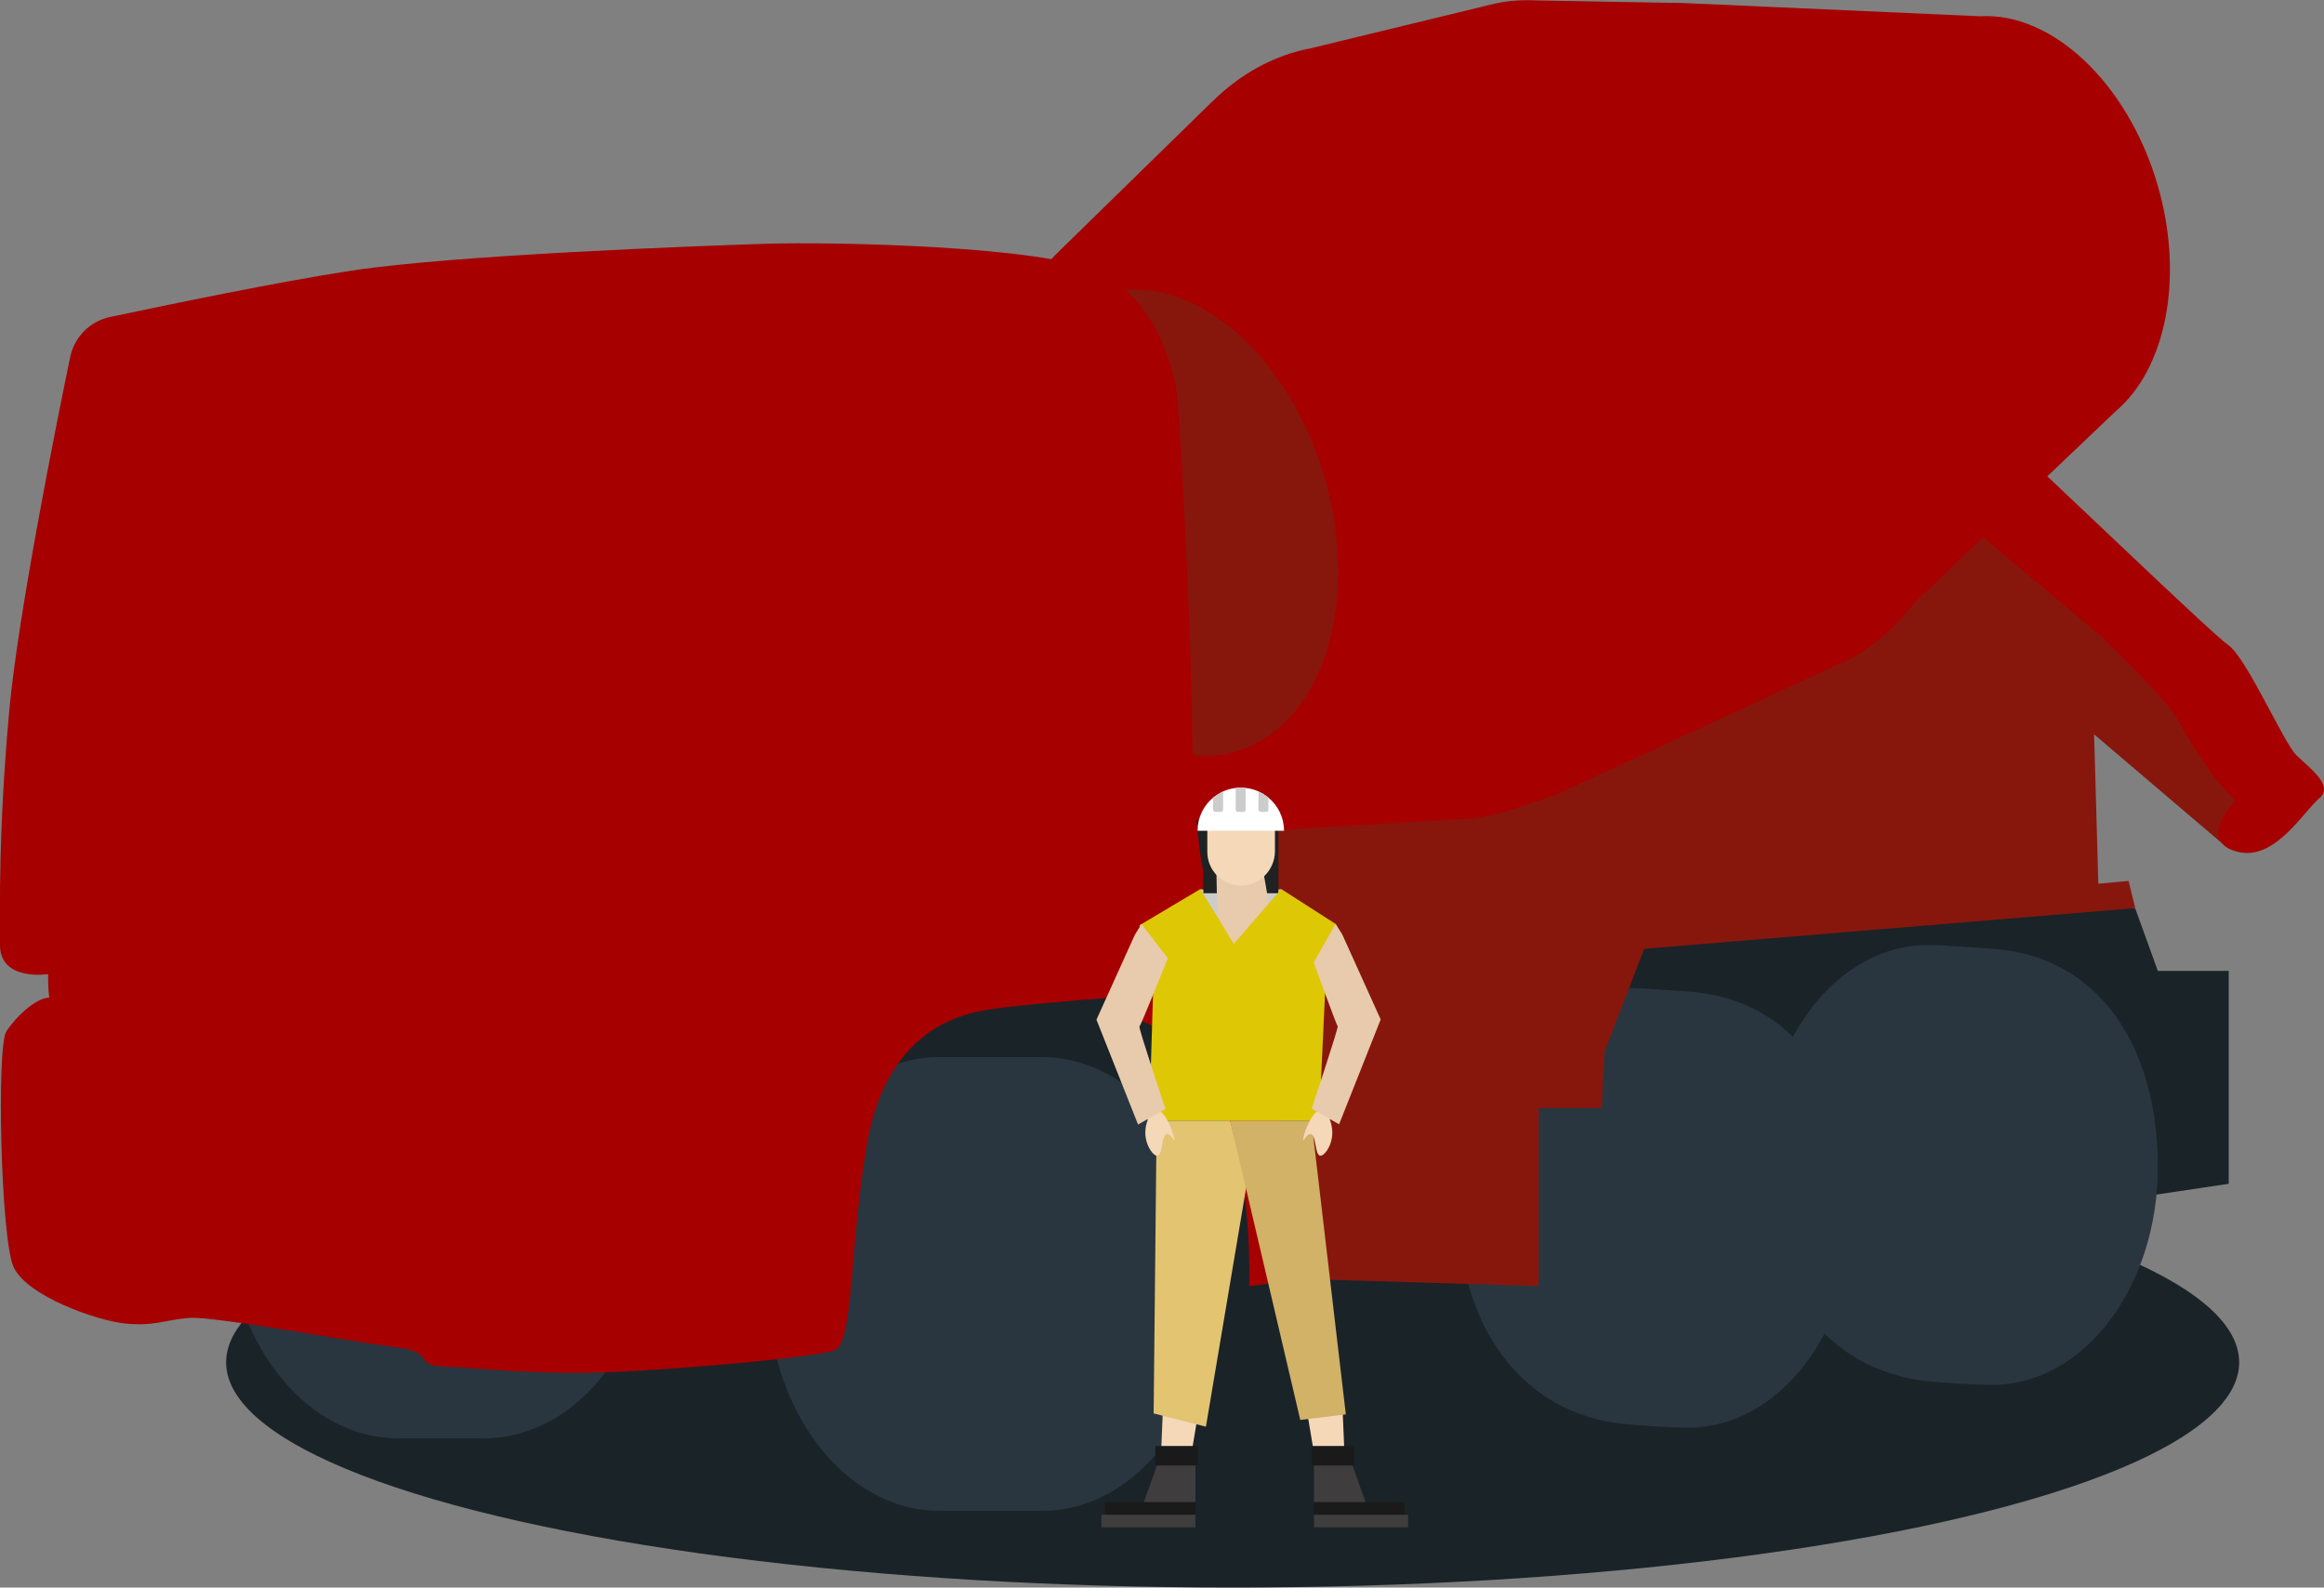
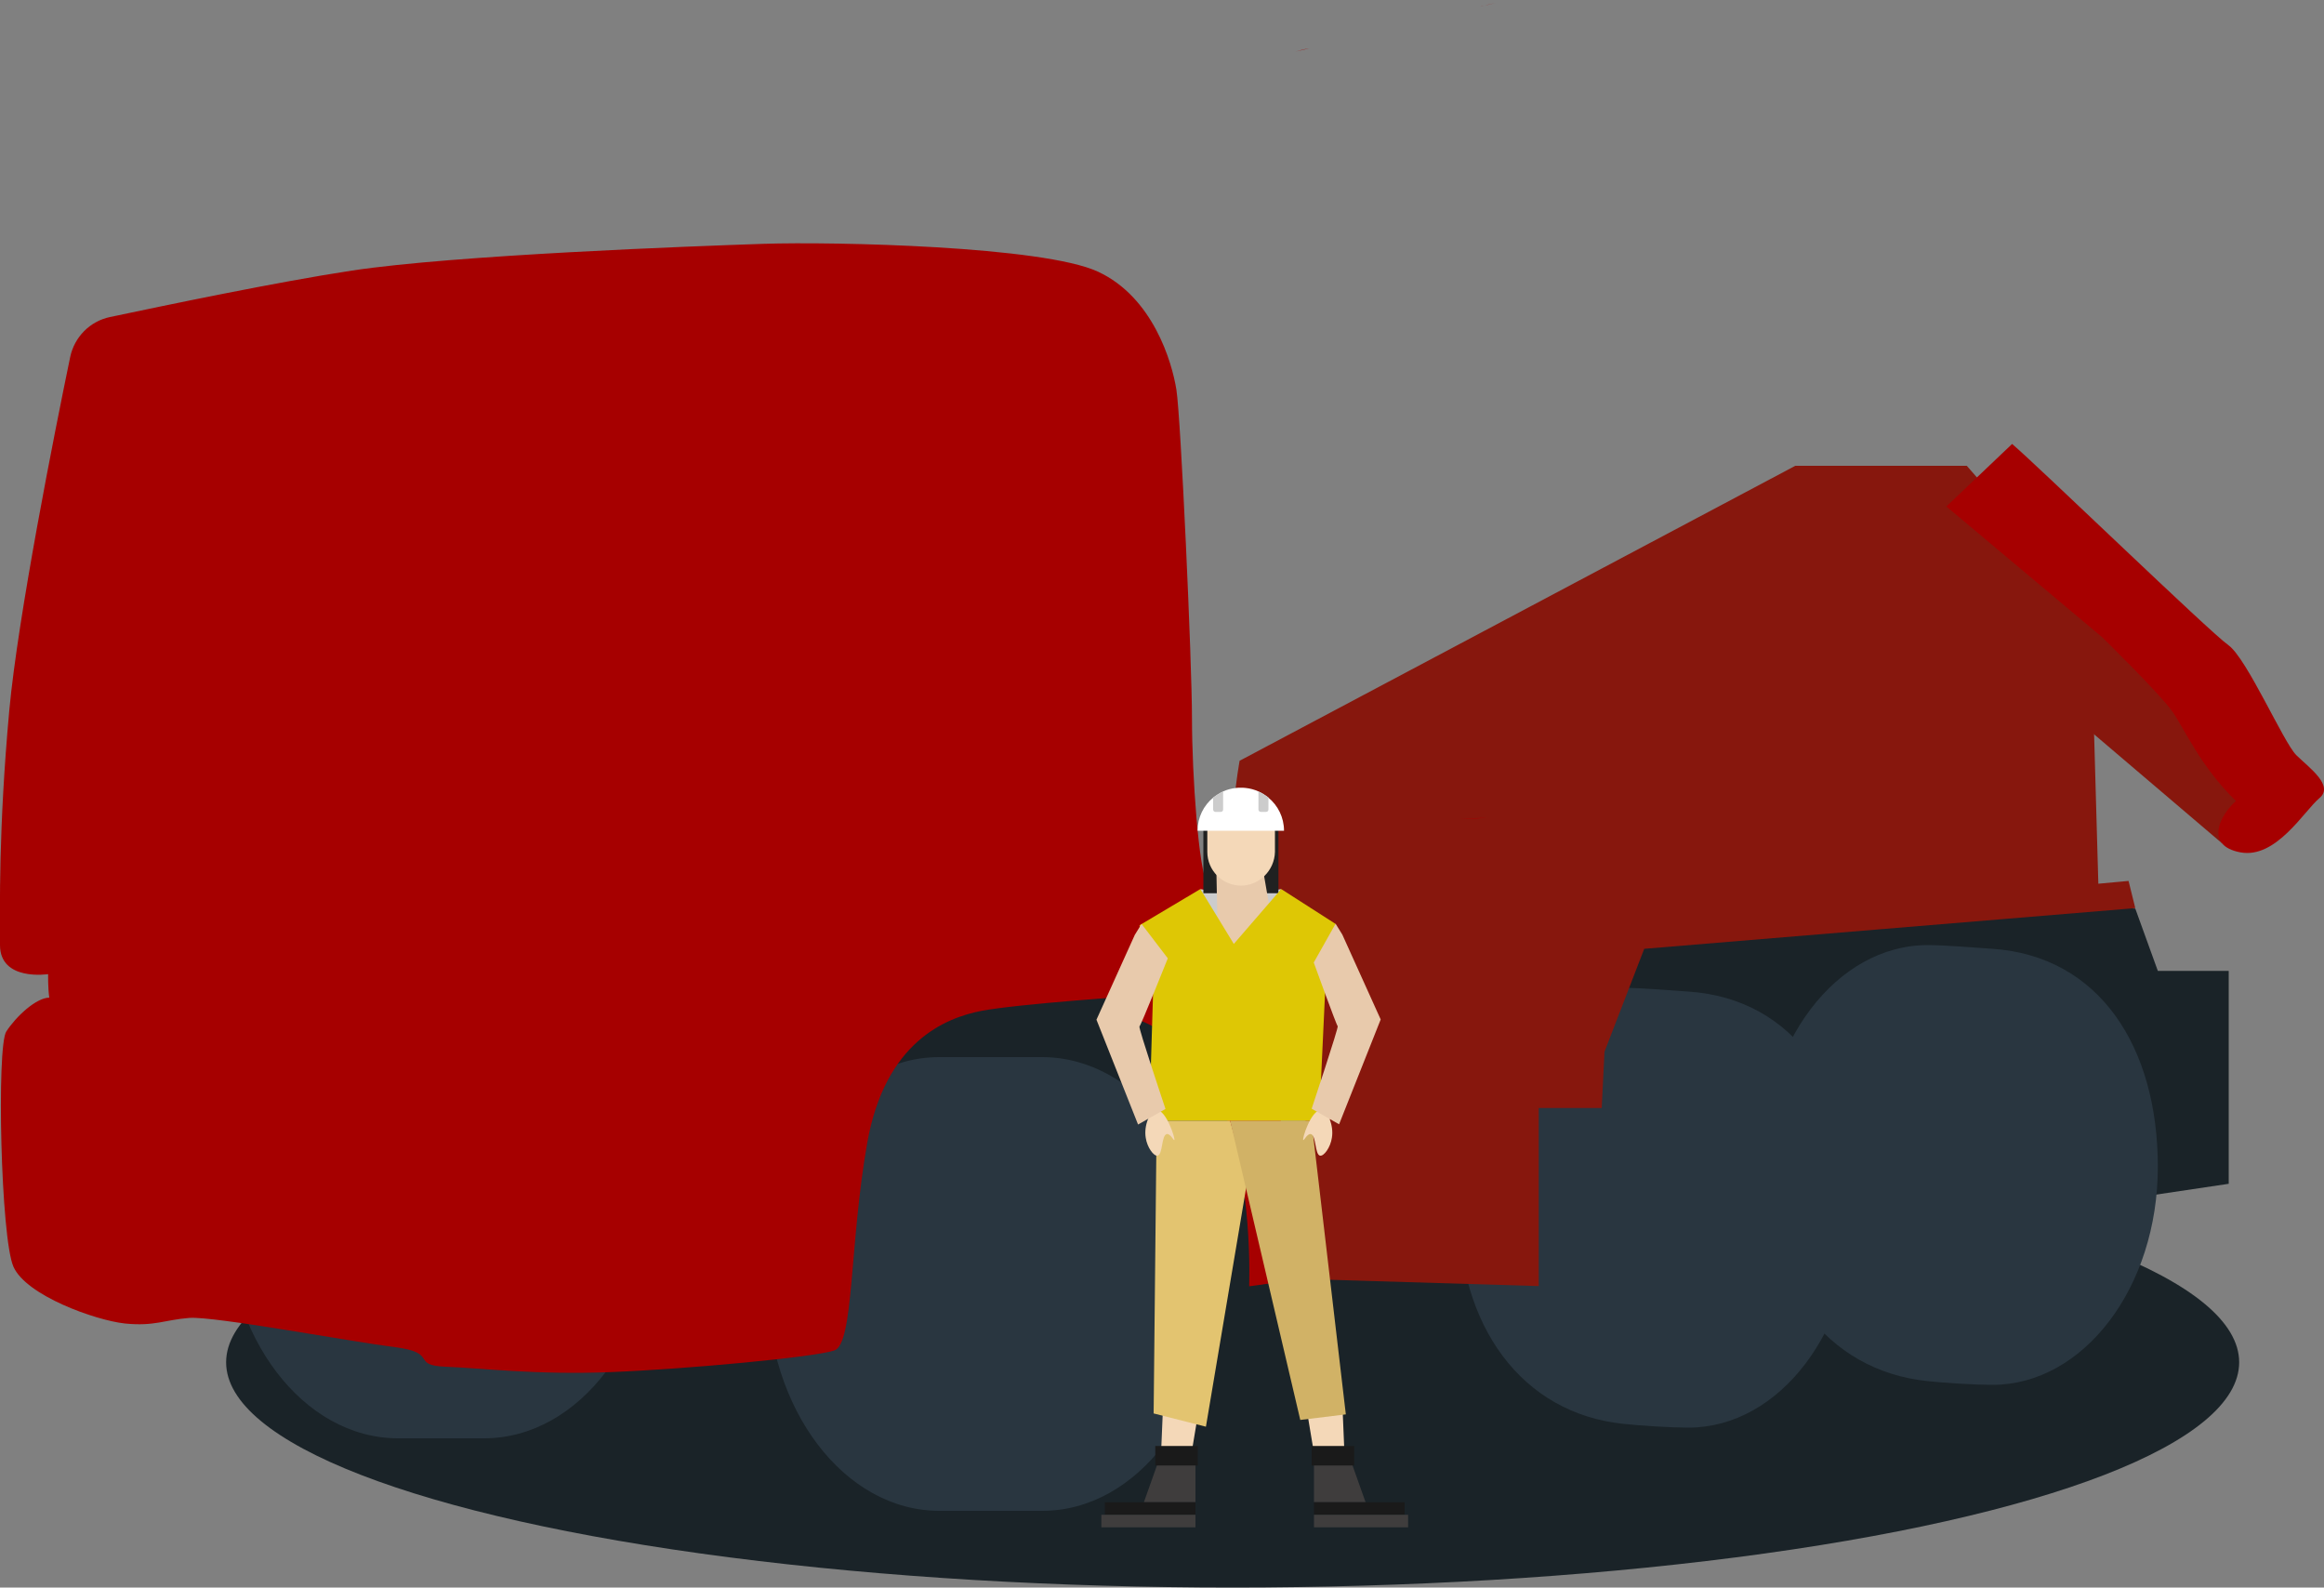
<svg xmlns="http://www.w3.org/2000/svg" id="Layer_1" x="0px" y="0px" viewBox="0 0 1000 683" style="enable-background:new 0 0 1000 683;" xml:space="preserve">
  <rect x="0" y="0" width="1000" height="683" fill="#808080" stroke="none" />
  <style type="text/css">	.st0{fill:#1A2328;}	.st1{fill:#293640;}	.st2{fill:#87170D;}	.st3{fill:#A60000;}	.st4{fill:#F4D8B8;}	.st5{fill:#CCCCCC;}	.st6{fill:#202121;}	.st7{fill:#E8CAAC;}	.st8{fill:#E3C470;}	.st9{fill:#3F3D3D;}	.st10{fill:#1A1A1A;}	.st11{fill:#D1B266;}	.st12{fill:#DEC705;}	.st13{fill:#FFFFFF;}</style>
  <g>
    <ellipse class="st0" cx="530.4" cy="586.1" rx="433.1" ry="96.9" />
    <polygon class="st0" points="918.8,390.9 928.5,417.7 959,417.7 959,509.3 662.1,553.5 643.9,400.7 862.9,386.8  " />
    <path class="st1" d="M928.5,502c0,51.8-31.9,93.8-71.2,93.8c-7.4,0-20.4-0.8-27.8-1.6c-43.9-4.5-71.2-42-71.2-93.8  s31.9-93.8,71.2-93.8c7.4,0,20.4,1.1,27.8,1.6C903.2,411.3,928.5,450.2,928.5,502z" />
    <path class="st1" d="M797.7,520.4c0,51.8-31.9,93.8-71.2,93.8c-7.4,0-20.4-0.8-27.8-1.6c-43.9-4.5-71.2-42-71.2-93.8  c0-51.8,31.9-93.8,71.2-93.8c7.4,0,20.4,1.1,27.8,1.6C772.5,429.7,797.7,468.6,797.7,520.4z" />
-     <polygon class="st0" points="557.3,550.8 565.5,550.6 587.6,491.3 576.1,379.1 507.2,315.4 478.8,320.6 503.4,402.6 524.6,452.5   538,486.5 547.5,527.8  " />
    <path class="st2" d="M872.1,230l4.6,28l24.3,55.1l1.9,67.1l13-1.2l2.9,11.7l-211.3,17.5l-17.1,44.3l-1.2,24.2h-27.1v76.6l-96.6-2.9  c0,0-6.1-93-3.9-97.5s-20.2-14.1-22.1-24c-1.9-9.9,0.6-48.9-6.1-56.9s0-44.7,0-44.7l239.1-126.9h73.8L872.1,230z" />
    <polygon class="st2" points="956,362.7 832.8,257.8 885.1,230.3 956,317.6 970.1,357.6  " />
    <path class="st3" d="M865.8,191c11.6,9.9,85,80.9,93.1,86.6c8,5.8,23.7,41.9,29.2,47.3c5.5,5.4,16.4,13.1,9.9,18.5  s-18.6,26.2-34,23.3c-15.4-2.9-9-15.7-1.9-22.1c-15.4-15-22.1-31-27.3-38.4c-5.1-7.4-30.2-32-30.2-32l-67.1-56.3L865.8,191z" />
-     <path class="st3" d="M910.4,176.9L910.4,176.9l-86.6,82.4l0,0c-7.5,9.9-16.6,17.9-26.9,23.8l-0.4,0.2l-127.1,58.7l-18.5,6.2  c-7.1,2.4-14.4,3.8-21.8,4.2l-81.2,4.8l-6.4,0.4c-44.6,0.4-91.3-44-109.8-108.2c-16.2-56.2-6.1-111,22.1-139.4l1.6-1.6l0.1-0.1  L521.3,44l1.5-1.4c9.9-9.5,21.5-16.5,34.7-20.3c0,0,0.1,0,0.4-0.1c0.8-0.2,2.9-0.7,6-1.4c16-3.9,58-14.1,73.8-17.9  c3.8-0.9,6.1-1.5,6.2-1.5h0c5.8-1.2,11.7-1.5,17.7-1.2h0.2l56,1v0c2,0,4,0,5.9,0.1l0.5,0L852,7h0.1c30.8-1.8,63.5,28.6,76.4,72.9  C940,119.9,931.8,158.8,910.4,176.9z" />
    <path class="st3" d="M547.5,357.2c-2.1,0.3-4.3,0.4-6.4,0.4L547.5,357.2z" />
    <path class="st3" d="M557.4,22.2c2-0.6,4-1.1,6-1.4C560.4,21.5,558.3,22,557.4,22.2z" />
    <path class="st3" d="M628.7,352.4l11.2-0.7C636.1,352.2,632.4,352.4,628.7,352.4z" />
    <path class="st3" d="M643.4,1.3c-0.1,0-2.4,0.6-6.2,1.5c0.1,0,0.1,0,0.2,0C639.4,2.2,641.4,1.7,643.4,1.3z" />
-     <ellipse transform="matrix(0.96 -0.279 0.279 0.96 -42.733 149.616)" class="st2" cx="503.4" cy="224.7" rx="69.5" ry="102.5" />
    <path class="st1" d="M282.4,521.2c0,53.9-33.2,97.6-74.1,97.6c-7.7,0-29.3,0-37,0c-40.9,0-74.1-43.7-74.1-97.6  c0-53.9,33.2-97.6,74.1-97.6c7.7,0,29.3,0,37,0C249.2,423.6,282.4,467.3,282.4,521.2z" />
    <path class="st0" d="M537.7,553.5l-73.5,6.4c0,0-150.7-10.5-149.5-11.5c1.2-1,39.2-102.8,43.3-107.2c4.1-4.3,59-44.6,70.3-51.3  s88.6,10.1,88.6,10.1l27.4,70.2L537.7,553.5z" />
    <path class="st1" d="M522.6,552.4c0,53.9-33.2,97.6-74.1,97.6c-7.7,0-36.6,0-44.3,0c-40.9,0-74.1-43.7-74.1-97.6  c0-53.9,33.2-97.6,74.1-97.6c7.7,0,36.6,0,44.3,0C489.5,454.9,522.6,498.6,522.6,552.4z" />
    <path class="st3" d="M4,305.6c3.7-40.3,19.5-119.7,26.2-152c1.8-8.6,8.5-15.4,17.1-17.2c23.7-5,71.9-15.1,104.2-20  c44.3-6.7,146.8-10.5,177.1-11.5s120.3,1,143.9,12c23.6,11,31.8,38.8,33.7,50.8s6.7,117,6.7,141.4s2.9,65.7,6.7,71.4  c3.9,5.8,11.1,9.1,11.1,14.4s-2.9,41.7,6.7,47.9c9.6,6.2,12.5,12,12.5,20.6s7.2,87.3,7.2,87.3l-19.6,2.7c0,0,1.9-46.8-11.8-77.3  s-35.1-37-35.1-37l-0.6-10.7c0,0-52.2,3.5-67.7,6.5s-41.4,13.4-49.1,56.6s-5.7,86.7-14.2,89.5c-8.5,2.9-63.4,8-95.8,9.3  c-32.4,1.3-56-1.7-71.4-2.3c-15.4-0.6-2.8-6-21.8-8.4S92.1,566.2,81.5,567s-15,3.7-27.8,2.4C41,568,11.3,557.4,5.8,545  c-5.5-12.3-7.3-94.7-3.1-101.2c4.2-6.5,12.8-14.5,18.5-14.6c-0.6-4.2-0.5-10.1-0.5-10.1S0,422.3,0,406.6S-0.7,356.9,4,305.6z" />
    <g>
      <polygon class="st4" points="577.7,606.1 578.5,625.2 565.4,625.2 562.7,609   " />
      <polygon class="st5" points="516.5,382.5 532.5,385.6 551.3,382.5 536.7,410.3 520.6,408   " />
      <polygon class="st4" points="500.4,606.1 499.6,625.2 512.7,625.2 515.4,609   " />
      <path class="st6" d="M550.1,384.3h-32.3v-26.6c0-8.9,7.2-16.1,16.1-16.1h0.1c8.9,0,16.1,7.2,16.1,16.1V384.3z" />
      <polygon class="st7" points="523.4,374.4 523.9,399.4 531,409 546.8,393.4 543.5,374.4   " />
      <polygon class="st8" points="497.7,482.1 529.3,482.1 536.6,508.7 518.9,613.8 496.4,608.1   " />
      <g id="Group_1665">
        <path id="Path_595" class="st9" d="M514.4,646.3l-22.2,0l7-19.7l15.2,0L514.4,646.3z" />
        <rect id="Rectangle_1820" x="475.4" y="646.3" class="st10" width="39" height="5.4" />
        <rect id="Rectangle_1821" x="473.9" y="651.7" class="st9" width="40.5" height="5.4" />
        <polyline id="Rectangle_1822" class="st10" points="503.3,630.5 497.1,630.5 497.1,622.1 515.4,622.1 515.4,630.5 503.3,630.5        " />
      </g>
      <g id="Group_1665_1_">
        <path id="Path_595_1_" class="st9" d="M565.4,646.3l22.2,0l-7-19.7l-15.2,0L565.4,646.3z" />
        <rect id="Rectangle_1820_1_" x="565.4" y="646.3" class="st10" width="39" height="5.4" />
        <rect id="Rectangle_1821_1_" x="565.4" y="651.7" class="st9" width="40.5" height="5.4" />
        <polyline id="Rectangle_1822_1_" class="st10" points="576.5,630.5 582.7,630.5 582.7,622.1 564.4,622.1 564.4,630.5     576.5,630.5    " />
      </g>
      <polygon class="st11" points="529.3,482.1 564.3,482.1 579.1,608.5 559.5,610.9   " />
      <polygon class="st12" points="494.5,482.1 567.6,482.1 570.6,417.9 574.7,397.5 551.3,382.5 530.9,406.1 516.5,382.5 490.3,398.1    496.4,419.1   " />
      <g>
        <path id="Path_584_1_" class="st4" d="M576.1,445.4l-9.5,36.2l4.7,1.7l17.4-34.8L576.1,445.4z" />
        <path id="Path_585_1_" class="st4" d="M568.4,477.6c2.9,0.2,5.6,6.6,4.7,11.9c-0.6,4.1-3.4,8-5.1,7.7c-2.3-0.5-1.6-8.9-4-9.3    c-1.5-0.2-2.9,2.8-3.2,2.6C560.1,490.2,564.2,477.4,568.4,477.6z" />
      </g>
      <path id="Path_588_1_" class="st7" d="M565.3,414.1c0,0,9.8,27.1,10.3,27.4s-11.2,35.5-11.2,35.5l11.8,6.7l17.9-45.1l-16.5-36.5   l-2.9-4.7" />
      <g>
-         <path id="Path_584_2_" class="st4" d="M489.9,445.4l9.5,36.2l-4.7,1.7l-17.4-34.8L489.9,445.4z" />
        <path id="Path_585_2_" class="st4" d="M497.7,477.6c-2.9,0.2-5.6,6.6-4.7,11.9c0.6,4.1,3.4,8,5.1,7.7c2.3-0.5,1.6-8.9,4-9.3    c1.5-0.2,2.9,2.8,3.2,2.6C505.9,490.2,501.8,477.4,497.7,477.6z" />
      </g>
      <path id="Path_588_2_" class="st7" d="M502.5,412.3c0,0-11.6,29-12.2,29.3s11.2,35.5,11.2,35.5l-11.8,6.7l-17.9-45.1l16.5-36.5   l2.9-4.7" />
      <path class="st4" d="M534,381L534,381c-8,0-14.5-6.5-14.5-14.5v-8.7c0-8,6.5-14.5,14.5-14.5h0.1c8,0,14.5,6.5,14.5,14.5v8.7   C548.4,374.5,541.9,381,534,381z" />
      <path class="st6" d="M518.7,356.4h30.7c0,0-2.1-14.3-15.4-14.3C520.7,342.1,518.7,356.4,518.7,356.4z" />
    </g>
    <path class="st13" d="M552.5,357.4h-37.2c0-5.7,2.6-10.9,6.8-14.3c1.3-1,2.7-1.9,4.2-2.6c1.7-0.8,3.6-1.3,5.5-1.5  c0.7-0.1,1.4-0.1,2.1-0.1s1.4,0,2.1,0.1c1.9,0.2,3.8,0.7,5.5,1.5c1.5,0.7,2.9,1.6,4.2,2.6C549.9,346.5,552.5,351.7,552.5,357.4z" />
-     <path class="st5" d="M536,339v9.3c0,0.5-0.4,1-1,1h-2.3c-0.5,0-1-0.4-1-1V339c0.7-0.1,1.4-0.1,2.1-0.1S535.3,338.9,536,339z" />
    <g>
      <path class="st5" d="M545.8,343.1v5.2c0,0.5-0.4,1-1,1h-2.3c-0.5,0-1-0.4-1-1v-7.8C543.1,341.2,544.5,342.1,545.8,343.1z" />
      <path class="st5" d="M526.3,340.5v7.8c0,0.5-0.4,1-1,1h-2.3c-0.5,0-1-0.4-1-1v-5.2C523.4,342.1,524.8,341.2,526.3,340.5z" />
    </g>
  </g>
</svg>